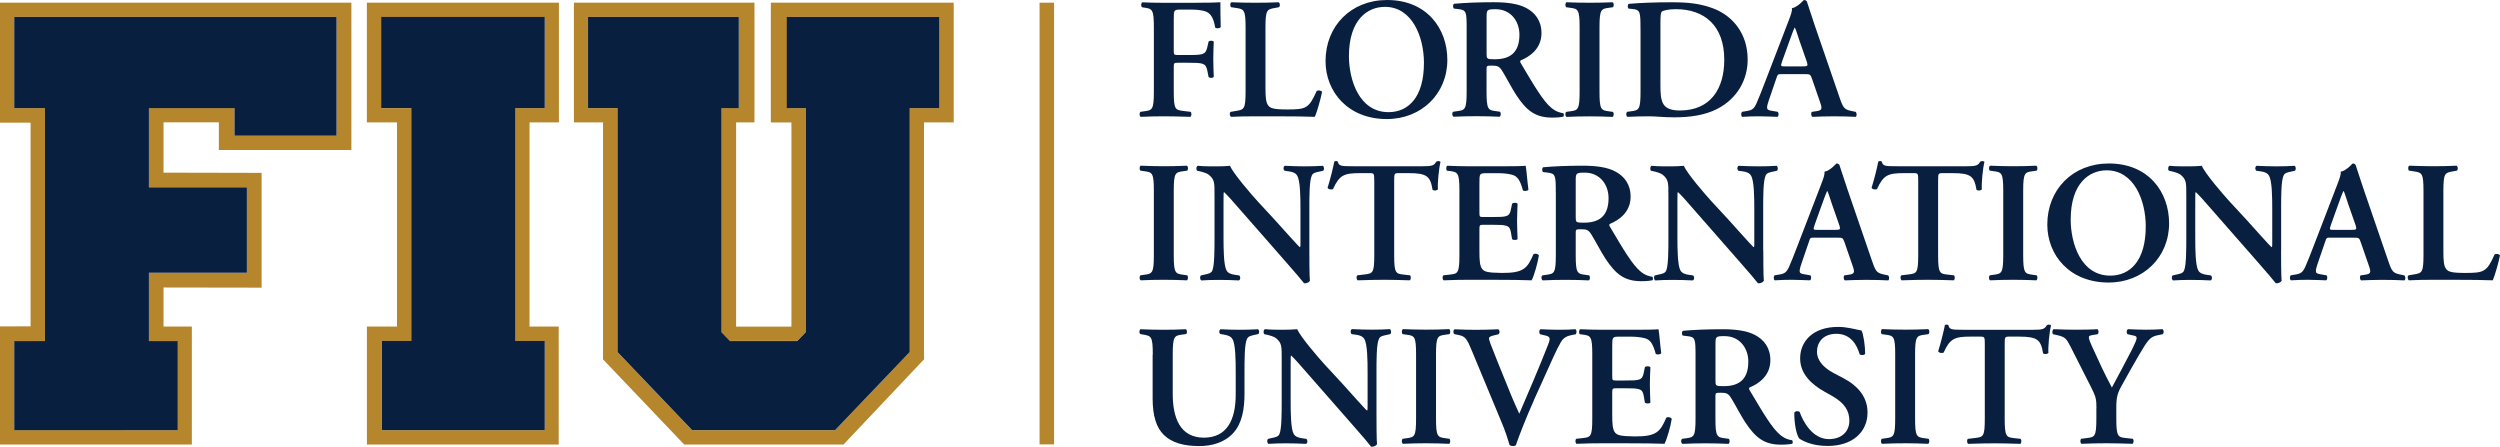
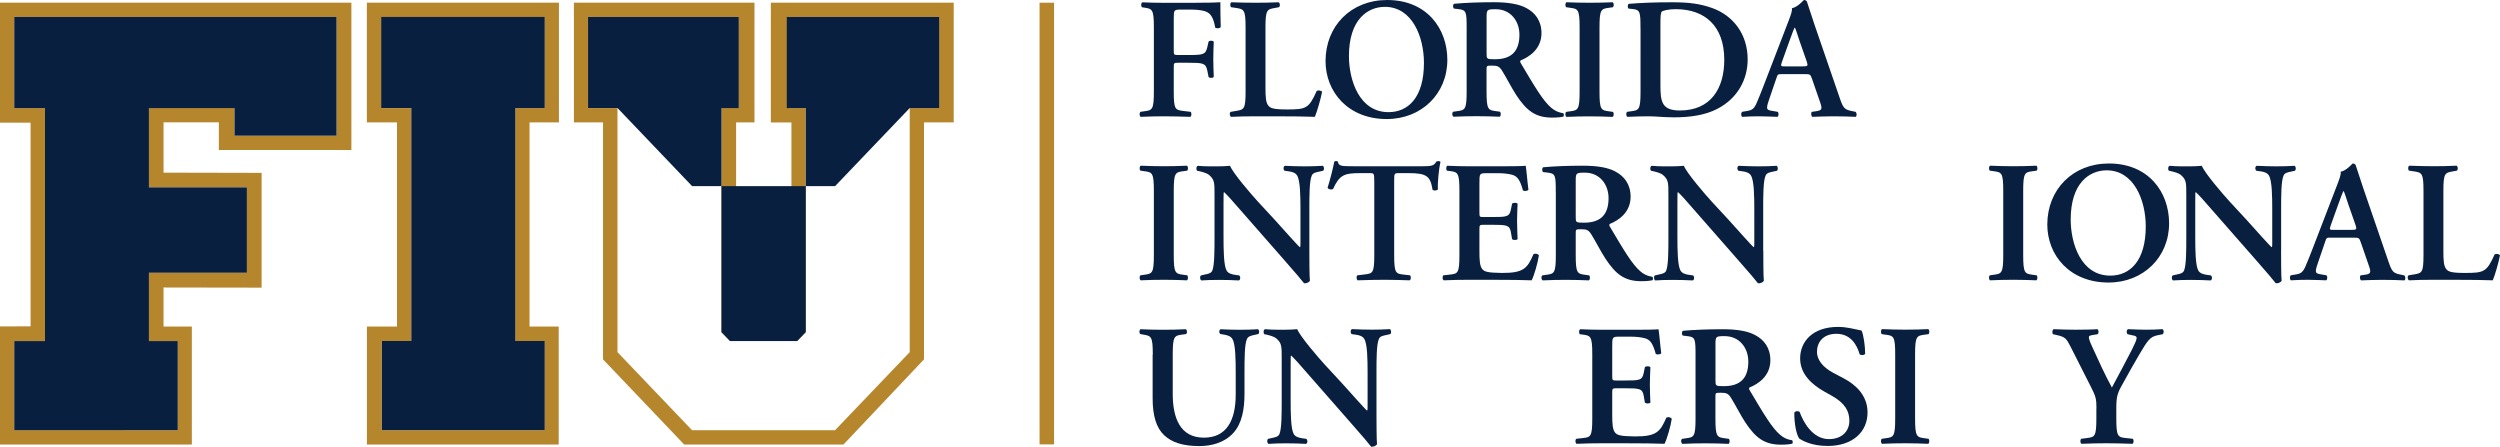
<svg xmlns="http://www.w3.org/2000/svg" id="Layer_1" data-name="Layer 1" viewBox="0 0 463.66 82.85">
  <defs>
    <style>
      .cls-1 {
        fill: #b6862d;
      }

      .cls-2 {
        fill: #091f40;
      }
    </style>
  </defs>
  <g>
    <path class="cls-1" d="m142.96.5v22.21h3.82s0,37.86,0,37.86h-10.26V22.7h3.41V.5h-33.49v22.2h5.4v43.95l15.06,15.8h29.53l14.94-15.8V22.7h5.51V.5h-33.9Zm31.22,19.55h-5.46v45.26s-13.85,14.48-13.85,14.48h-26.52l-13.83-14.48V20.05h-5.47V3.14h27.96v16.9h-3.21v41.56h0s1.58,1.63,1.58,1.63h12.46l1.59-1.65V20.05h-3.21V3.14h27.95v16.9Zm-106.13,2.65h5.58v37.86h-5.58v21.88h35.57v-21.88h-5.41V22.7h5.45V.5h-35.62v22.2Zm2.64-19.55h30.33v16.9h-5.46v43.2h5.46v16.54h-30.21v-16.54h5.46V20.05h-5.59V3.14ZM0,22.75h5.67s0,37.77,0,37.77l-5.67.02v21.9h35.58v-21.88h-5.25v-7.24l18.19.03v-21.29l-18.19-.04v-9.33h10.26v5.13h24.58V.5H0v22.25ZM2.64,3.14h59.78v22.01h-18.93v-5.11h-15.87v14.69h18.17v15.84h-18.17v12.67h5.35v16.54H2.64v-16.54h5.7V20.05H2.64V3.14Z" />
-     <path class="cls-2" d="m145.91,20.05h3.53v41.55h0l-1.59,1.65h-12.46l-1.58-1.64h0s0-41.55,0-41.55h3.21V3.14h-27.96v16.9h5.47v45.26l13.83,14.48h26.52l13.84-14.48V20.05h5.47V3.14h-28.27v16.9Z" />
+     <path class="cls-2" d="m145.91,20.05h3.53v41.55h0l-1.59,1.65h-12.46l-1.58-1.64h0s0-41.55,0-41.55h3.21V3.14h-27.96v16.9h5.47l13.83,14.48h26.52l13.84-14.48V20.05h5.47V3.14h-28.27v16.9Z" />
    <path class="cls-2" d="m101.02,3.14h-30.33v16.9h5.59v43.2h-5.46v16.54h30.21v-16.54h-5.46V20.05h5.46V3.14Z" />
    <path class="cls-2" d="m2.64,20.05h5.7v43.2H2.64v16.54h30.33v-16.54h-5.35v-12.67h18.17v-15.84h-18.17v-14.69h15.87v5.11h18.93V3.14H2.64v16.9Z" />
  </g>
  <g>
    <path class="cls-2" d="m221.84.51c2.04,0,3.83-.03,4.5-.09,0,.7,0,3.09.06,4.59-.13.26-.7.32-1.02.13-.32-1.85-.83-2.78-2.04-3.1-.86-.22-1.66-.26-2.68-.26h-1.63c-1.34,0-1.34.06-1.34,1.85v5.71c0,.8.03.86.76.86h1.88c2.78,0,3.25-.06,3.57-1.4l.25-1.09c.19-.22.8-.22.96.03-.03.83-.09,2.01-.09,3.19s.06,2.33.09,3.32c-.16.26-.77.26-.96.03l-.25-1.24c-.29-1.34-.8-1.4-3.57-1.4h-1.88c-.73,0-.76.06-.76.86v4.47c0,3.38.29,3.41,1.79,3.61l1.34.16c.22.22.19.8-.06.93-2.04-.06-3.48-.1-4.88-.1s-2.84.03-4.31.1c-.26-.13-.29-.7-.06-.93l.7-.1c1.5-.19,1.79-.29,1.79-3.67V5.11c0-3.38-.29-3.48-1.79-3.7l-.41-.06c-.22-.22-.19-.8.06-.92,1.12.06,2.55.09,3.96.09h6.03Z" />
    <path class="cls-2" d="m234.7,16.31c0,1.6.06,2.74.54,3.29.38.45.89.7,3.45.7,3.54,0,4.05-.16,5.52-3.45.32-.16.83-.06.99.19-.26,1.34-.96,3.76-1.34,4.63-1.34-.06-4.08-.1-7.66-.1h-3.32c-1.63,0-3.22.03-4.56.1-.26-.13-.35-.77-.06-.93l.96-.16c1.5-.26,1.79-.29,1.79-3.61V5.11c0-3.32-.29-3.41-1.79-3.64l-.89-.13c-.22-.16-.22-.8.06-.92,1.59.06,3.03.09,4.5.09s2.84-.03,4.24-.09c.29.13.32.77.06.92l-.7.13c-1.5.26-1.79.32-1.79,3.64v11.2Z" />
    <path class="cls-2" d="m268.43,11.1c0,6.29-4.79,10.98-11.23,10.98-7.21,0-11.36-5.07-11.36-10.75,0-6.51,4.72-11.33,11.42-11.33,7.37,0,11.17,5.3,11.17,11.1Zm-18.25-.7c0,4.4,1.88,10.4,7.34,10.4,3.64,0,6.57-2.71,6.57-9.13,0-4.82-2.17-10.4-7.24-10.4-3.19,0-6.67,2.33-6.67,9.13Z" />
    <path class="cls-2" d="m272.01,5.3c0-3.06-.03-3.45-1.53-3.61l-.83-.1c-.22-.22-.22-.73.03-.89,2.01-.19,4.72-.29,7.34-.29s4.66.32,6.06,1.08c1.63.86,2.81,2.36,2.81,4.66,0,2.94-2.27,4.4-3.83,5.04-.19.1-.13.35,0,.54,2.55,4.31,4.15,7.02,5.65,8.26.89.77,1.82.96,2.2.99.16.13.16.48.06.64-.38.1-.99.19-2.11.19-3.06,0-4.72-1.24-6.67-4.21-.86-1.34-1.75-3.09-2.52-4.34-.57-.96-.92-1.09-1.98-1.09-.96,0-.99.03-.99.7v4.08c0,3.38.29,3.48,1.79,3.67l.7.1c.22.22.19.8-.06.93-1.4-.06-2.84-.1-4.24-.1s-2.84.03-4.31.1c-.25-.13-.35-.7-.06-.93l.7-.1c1.5-.19,1.79-.29,1.79-3.67V5.3Zm3.7,4.6c0,1.02,0,1.09,1.53,1.09,3.13,0,4.56-1.53,4.56-4.56,0-2.52-1.63-4.72-4.4-4.72-1.66,0-1.69.1-1.69,1.56v6.64Z" />
    <path class="cls-2" d="m296.65,16.98c0,3.38.29,3.48,1.79,3.67l.7.1c.22.22.19.8-.06.93-1.4-.06-2.84-.1-4.24-.1s-2.9.03-4.31.1c-.25-.13-.29-.7-.06-.93l.7-.1c1.5-.19,1.79-.29,1.79-3.67V5.11c0-3.38-.29-3.48-1.79-3.67l-.7-.1c-.22-.22-.19-.8.06-.92,1.4.06,2.84.09,4.31.09s2.84-.03,4.24-.09c.26.13.29.7.06.92l-.7.1c-1.5.19-1.79.29-1.79,3.67v11.87Z" />
    <path class="cls-2" d="m304.25,5.3c0-3.06-.03-3.51-1.53-3.64l-.67-.06c-.22-.16-.22-.73.03-.89,2.3-.19,4.85-.29,7.98-.29s5.2.25,7.53,1.08c3.83,1.4,6.54,4.79,6.54,9.54,0,3.54-1.75,7.18-5.71,9.19-2.27,1.15-5.01,1.53-7.91,1.53-1.95,0-3.45-.19-4.63-.19s-2.65.03-4.05.1c-.26-.13-.29-.7-.06-.93l.7-.1c1.5-.19,1.79-.29,1.79-3.67V5.3Zm3.7,10.44c0,3.09.22,4.75,3.61,4.75,5.68,0,8.23-4.02,8.23-9.41,0-6.32-3.67-9.38-9-9.38-1.34,0-2.36.26-2.58.45-.22.19-.26.86-.26,2.36v11.23Z" />
    <path class="cls-2" d="m330.51,13.75c-.83,0-.8,0-1.09.86l-1.31,3.83c-.64,1.88-.51,1.95.67,2.14l.93.16c.22.22.19.8-.06.93-1.02-.06-2.07-.06-3.38-.1-1.05,0-2.04.03-3.16.1-.22-.16-.25-.64-.03-.93l.96-.16c.93-.16,1.28-.41,1.75-1.47.38-.83.89-2.17,1.56-3.89l4.37-11.36c.38-1.02.7-1.79.61-2.33,1.12-.22,2.17-1.53,2.23-1.53.25,0,.41.1.54.25.51,1.44.93,2.94,1.44,4.37l4.6,13.37c.73,2.14.89,2.33,2.52,2.65l.48.1c.26.22.26.77.03.93-1.31-.06-2.49-.1-4.15-.1-1.37,0-2.78.06-3.89.1-.25-.16-.29-.73-.1-.93l.7-.1c1.15-.16,1.31-.35.83-1.69l-1.5-4.34c-.29-.86-.42-.86-1.31-.86h-4.24Zm3.83-1.44c.89,0,1.02-.06.77-.83l-1.34-3.83c-.57-1.69-.73-2.3-.89-2.52h-.06c-.13.22-.41,1.02-.96,2.52l-1.34,3.73c-.32.93-.26.93.51.93h3.32Z" />
    <path class="cls-2" d="m217.69,47.29c0,3.38.29,3.48,1.79,3.67l.7.1c.22.22.19.8-.06.93-1.41-.06-2.84-.1-4.24-.1s-2.9.03-4.31.1c-.26-.13-.29-.7-.06-.93l.7-.1c1.5-.19,1.79-.29,1.79-3.67v-11.87c0-3.38-.29-3.48-1.79-3.67l-.7-.1c-.22-.22-.19-.8.06-.92,1.4.06,2.84.1,4.31.1s2.84-.03,4.24-.1c.25.13.29.7.06.92l-.7.1c-1.5.19-1.79.29-1.79,3.67v11.87Z" />
    <path class="cls-2" d="m242.84,46.47c0,.96,0,4.88.1,5.62-.25.35-.7.48-1.08.45-.51-.67-1.44-1.76-3.73-4.37l-7.47-8.52c-2.04-2.36-3.1-3.54-3.64-4.02-.1,0-.1.35-.1,2.04v6.22c0,2.39.03,5.33.57,6.29.29.48.83.7,1.63.8l.7.1c.29.22.25.83-.06.93-1.18-.06-2.43-.1-3.64-.1-1.34,0-2.2.03-3.32.1-.26-.16-.32-.7-.06-.93l.7-.16c.61-.13,1.18-.22,1.4-.73.41-.99.41-3.76.41-6.29v-7.56c0-2.49.03-3-1.05-3.93-.35-.29-1.24-.54-1.69-.64l-.48-.1c-.22-.19-.19-.83.13-.92,1.21.13,2.97.1,3.77.1.67,0,1.44-.03,2.2-.1.54,1.37,4.02,5.39,5.14,6.61l3.19,3.45c1.34,1.47,4.31,4.85,4.63,5.04.1-.1.1-.25.1-.77v-6.22c0-2.39-.03-5.33-.61-6.29-.29-.48-.8-.7-1.6-.8l-.73-.1c-.29-.22-.25-.83.06-.92,1.25.06,2.43.1,3.67.1,1.37,0,2.2-.03,3.35-.1.26.16.32.7.06.92l-.73.16c-.61.13-1.15.22-1.37.73-.45.99-.45,3.77-.45,6.29v7.63Z" />
    <path class="cls-2" d="m254.87,33.51c0-1.34-.03-1.4-.86-1.4h-1.79c-2.94,0-3.8.35-4.98,2.93-.22.19-.89.1-1.02-.22.54-1.72,1.02-3.7,1.24-4.82.06-.1.19-.13.35-.13.13,0,.26.03.32.13.16.8.61.83,2.78.83h13.02c1.56,0,2.04-.1,2.43-.83.13-.06.26-.13.38-.13.19,0,.35.06.42.16-.32,1.31-.57,4.05-.48,5.07-.16.26-.7.32-.99.1-.41-2.49-1.02-3.09-4.44-3.09h-1.82c-.83,0-.86.06-.86,1.4v13.78c0,3.38.29,3.48,1.79,3.64l1.15.13c.22.22.19.8-.06.93-1.85-.06-3.29-.1-4.69-.1s-2.9.03-4.95.1c-.26-.13-.29-.77-.06-.93l1.34-.16c1.5-.19,1.79-.22,1.79-3.61v-13.78Z" />
    <path class="cls-2" d="m270.67,35.42c0-3.38-.29-3.51-1.79-3.7l-.51-.06c-.22-.22-.19-.8.06-.92,1.21.06,2.71.1,4.12.1h6.1c2.04,0,3.89-.03,4.31-.1.13.54.32,3.06.51,4.44-.13.25-.77.32-1.02.13-.51-1.85-.99-2.62-2.01-2.9-.73-.19-1.69-.29-2.55-.29h-2.14c-1.37,0-1.37.06-1.37,1.88v5.39c0,.83.03.86.77.86h1.53c2.78,0,3.25-.03,3.54-1.4l.22-1.08c.26-.22.86-.22,1.02.03-.03.86-.1,2.01-.1,3.19s.07,2.33.1,3.35c-.16.22-.77.22-1.02.03l-.22-1.28c-.22-1.34-.77-1.4-3.54-1.4h-1.53c-.73,0-.77.06-.77.86v4.05c0,1.63.06,2.78.54,3.32.38.45.92.67,3.6.7,4.05.03,4.76-.86,5.87-3.45.29-.22.83-.13,1.02.19-.19,1.34-.89,3.77-1.34,4.63-1.4-.06-4.15-.1-7.88-.1h-3.64c-1.4,0-3.35.03-4.79.1-.26-.13-.29-.7-.06-.93l1.18-.13c1.5-.16,1.79-.25,1.79-3.64v-11.87Z" />
    <path class="cls-2" d="m288.54,35.62c0-3.06-.03-3.45-1.53-3.61l-.83-.1c-.22-.22-.22-.73.03-.89,2.01-.19,4.72-.29,7.34-.29s4.66.32,6.06,1.09c1.63.86,2.81,2.36,2.81,4.66,0,2.94-2.27,4.4-3.83,5.04-.19.1-.13.35,0,.54,2.55,4.31,4.15,7.02,5.65,8.27.89.77,1.82.96,2.2.99.16.13.16.48.06.64-.38.1-.99.19-2.1.19-3.06,0-4.72-1.24-6.67-4.21-.86-1.34-1.76-3.1-2.52-4.34-.57-.96-.92-1.08-1.98-1.08-.96,0-.99.03-.99.7v4.08c0,3.38.29,3.48,1.79,3.67l.7.1c.22.22.19.8-.06.93-1.4-.06-2.84-.1-4.24-.1s-2.84.03-4.31.1c-.26-.13-.35-.7-.06-.93l.7-.1c1.5-.19,1.79-.29,1.79-3.67v-11.68Zm3.7,4.6c0,1.02,0,1.08,1.53,1.08,3.13,0,4.56-1.53,4.56-4.56,0-2.52-1.63-4.72-4.4-4.72-1.66,0-1.69.1-1.69,1.56v6.64Z" />
    <path class="cls-2" d="m327.03,46.47c0,.96,0,4.88.1,5.62-.26.35-.7.48-1.09.45-.51-.67-1.44-1.76-3.73-4.37l-7.47-8.52c-2.04-2.36-3.09-3.54-3.64-4.02-.1,0-.1.35-.1,2.04v6.22c0,2.39.03,5.33.57,6.29.29.48.83.7,1.63.8l.7.1c.29.22.26.83-.06.93-1.18-.06-2.43-.1-3.64-.1-1.34,0-2.2.03-3.32.1-.25-.16-.32-.7-.06-.93l.7-.16c.61-.13,1.18-.22,1.4-.73.41-.99.41-3.76.41-6.29v-7.56c0-2.49.03-3-1.05-3.93-.35-.29-1.25-.54-1.69-.64l-.48-.1c-.22-.19-.19-.83.13-.92,1.21.13,2.97.1,3.76.1.67,0,1.44-.03,2.2-.1.54,1.37,4.02,5.39,5.14,6.61l3.19,3.45c1.34,1.47,4.31,4.85,4.63,5.04.1-.1.1-.25.1-.77v-6.22c0-2.39-.03-5.33-.61-6.29-.29-.48-.8-.7-1.6-.8l-.73-.1c-.29-.22-.25-.83.06-.92,1.25.06,2.43.1,3.67.1,1.37,0,2.2-.03,3.35-.1.26.16.32.7.06.92l-.73.16c-.61.13-1.15.22-1.37.73-.45.99-.45,3.77-.45,6.29v7.63Z" />
-     <path class="cls-2" d="m336.54,44.07c-.83,0-.8,0-1.08.86l-1.31,3.83c-.64,1.88-.51,1.95.67,2.14l.93.16c.22.22.19.8-.06.93-1.02-.06-2.07-.06-3.38-.1-1.05,0-2.04.03-3.16.1-.22-.16-.26-.64-.03-.93l.96-.16c.92-.16,1.28-.41,1.75-1.47.38-.83.89-2.17,1.56-3.89l4.37-11.36c.38-1.02.7-1.79.61-2.33,1.12-.22,2.17-1.53,2.23-1.53.26,0,.42.1.54.26.51,1.44.93,2.94,1.44,4.37l4.59,13.37c.74,2.14.89,2.33,2.52,2.65l.48.1c.26.22.26.77.03.93-1.31-.06-2.49-.1-4.15-.1-1.37,0-2.78.06-3.89.1-.26-.16-.29-.73-.1-.93l.7-.1c1.15-.16,1.31-.35.83-1.69l-1.5-4.34c-.29-.86-.41-.86-1.31-.86h-4.24Zm3.83-1.44c.89,0,1.02-.06.77-.83l-1.34-3.83c-.57-1.69-.73-2.3-.89-2.52h-.06c-.13.22-.42,1.02-.96,2.52l-1.34,3.73c-.32.93-.26.93.51.93h3.32Z" />
-     <path class="cls-2" d="m355.76,33.51c0-1.34-.03-1.4-.86-1.4h-1.79c-2.93,0-3.8.35-4.98,2.93-.22.19-.89.1-1.02-.22.54-1.72,1.02-3.7,1.24-4.82.06-.1.19-.13.35-.13.13,0,.26.03.32.13.16.8.61.83,2.78.83h13.02c1.56,0,2.04-.1,2.42-.83.13-.06.26-.13.38-.13.19,0,.35.06.42.16-.32,1.31-.57,4.05-.48,5.07-.16.26-.7.32-.99.1-.42-2.49-1.02-3.09-4.44-3.09h-1.82c-.83,0-.86.06-.86,1.4v13.78c0,3.38.29,3.48,1.79,3.64l1.15.13c.22.22.19.8-.06.93-1.85-.06-3.29-.1-4.69-.1s-2.91.03-4.95.1c-.25-.13-.29-.77-.06-.93l1.34-.16c1.5-.19,1.79-.22,1.79-3.61v-13.78Z" />
    <path class="cls-2" d="m375.23,47.29c0,3.38.29,3.48,1.79,3.67l.7.1c.22.22.19.8-.06.93-1.4-.06-2.84-.1-4.25-.1s-2.9.03-4.31.1c-.26-.13-.29-.7-.06-.93l.7-.1c1.5-.19,1.79-.29,1.79-3.67v-11.87c0-3.38-.29-3.48-1.79-3.67l-.7-.1c-.22-.22-.19-.8.06-.92,1.4.06,2.84.1,4.31.1s2.84-.03,4.25-.1c.25.13.29.7.06.92l-.7.1c-1.5.19-1.79.29-1.79,3.67v11.87Z" />
    <path class="cls-2" d="m402.29,41.42c0,6.29-4.79,10.98-11.23,10.98-7.21,0-11.36-5.07-11.36-10.75,0-6.51,4.72-11.33,11.42-11.33,7.37,0,11.17,5.3,11.17,11.11Zm-18.25-.7c0,4.4,1.88,10.4,7.34,10.4,3.64,0,6.58-2.71,6.58-9.13,0-4.82-2.17-10.4-7.25-10.4-3.19,0-6.67,2.33-6.67,9.13Z" />
    <path class="cls-2" d="m423.06,46.47c0,.96,0,4.88.1,5.62-.26.35-.7.48-1.08.45-.51-.67-1.44-1.76-3.73-4.37l-7.47-8.52c-2.04-2.36-3.1-3.54-3.64-4.02-.1,0-.1.35-.1,2.04v6.22c0,2.39.03,5.33.57,6.29.29.48.83.7,1.63.8l.7.1c.29.22.26.83-.06.93-1.18-.06-2.42-.1-3.64-.1-1.34,0-2.2.03-3.32.1-.26-.16-.32-.7-.06-.93l.7-.16c.61-.13,1.18-.22,1.4-.73.42-.99.42-3.76.42-6.29v-7.56c0-2.49.03-3-1.05-3.93-.35-.29-1.25-.54-1.69-.64l-.48-.1c-.22-.19-.19-.83.13-.92,1.21.13,2.97.1,3.77.1.67,0,1.44-.03,2.2-.1.54,1.37,4.02,5.39,5.14,6.61l3.19,3.45c1.34,1.47,4.31,4.85,4.63,5.04.1-.1.1-.25.1-.77v-6.22c0-2.39-.03-5.33-.61-6.29-.29-.48-.8-.7-1.6-.8l-.73-.1c-.29-.22-.25-.83.06-.92,1.24.06,2.43.1,3.67.1,1.37,0,2.2-.03,3.35-.1.26.16.32.7.06.92l-.73.16c-.61.13-1.15.22-1.37.73-.45.99-.45,3.77-.45,6.29v7.63Z" />
    <path class="cls-2" d="m432.29,44.07c-.83,0-.8,0-1.09.86l-1.31,3.83c-.64,1.88-.51,1.95.67,2.14l.92.16c.22.22.19.8-.06.93-1.02-.06-2.07-.06-3.38-.1-1.05,0-2.04.03-3.16.1-.22-.16-.26-.64-.03-.93l.96-.16c.93-.16,1.28-.41,1.76-1.47.38-.83.89-2.17,1.56-3.89l4.37-11.36c.38-1.02.7-1.79.61-2.33,1.12-.22,2.17-1.53,2.23-1.53.26,0,.41.1.54.26.51,1.44.93,2.94,1.44,4.37l4.59,13.37c.73,2.14.89,2.33,2.52,2.65l.48.1c.26.22.26.77.03.93-1.31-.06-2.49-.1-4.15-.1-1.37,0-2.78.06-3.89.1-.25-.16-.29-.73-.09-.93l.7-.1c1.15-.16,1.31-.35.83-1.69l-1.5-4.34c-.29-.86-.41-.86-1.31-.86h-4.24Zm3.83-1.44c.89,0,1.02-.06.77-.83l-1.34-3.83c-.57-1.69-.73-2.3-.89-2.52h-.06c-.13.22-.41,1.02-.96,2.52l-1.34,3.73c-.32.93-.26.93.51.93h3.32Z" />
    <path class="cls-2" d="m453.16,46.63c0,1.59.06,2.74.54,3.29.38.45.89.7,3.45.7,3.54,0,4.05-.16,5.52-3.45.32-.16.83-.06.99.19-.26,1.34-.96,3.77-1.34,4.63-1.34-.06-4.09-.1-7.66-.1h-3.32c-1.63,0-3.22.03-4.56.1-.26-.13-.35-.77-.06-.93l.96-.16c1.5-.26,1.79-.29,1.79-3.61v-11.87c0-3.32-.29-3.41-1.79-3.64l-.89-.13c-.22-.16-.22-.8.06-.92,1.6.06,3.03.1,4.5.1s2.84-.03,4.24-.1c.29.13.32.77.06.92l-.7.13c-1.5.26-1.79.32-1.79,3.64v11.2Z" />
    <path class="cls-2" d="m213.8,65.75c0-3.38-.29-3.45-1.79-3.7l-.54-.1c-.22-.22-.19-.77.06-.89,1.28.06,2.71.1,4.12.1s2.87-.03,4.28-.1c.25.13.29.67.06.89l-.7.1c-1.5.19-1.79.32-1.79,3.7v7.31c0,4.4,1.34,8.11,5.78,8.11,4.18,0,5.9-3.16,5.9-8.01v-3.99c0-2.39-.03-5.36-.61-6.29-.29-.48-.8-.7-1.6-.83l-.64-.1c-.29-.22-.25-.8.06-.89,1.09.06,2.3.1,3.54.1,1.34,0,2.2-.03,3.38-.1.25.16.32.67.06.89l-.7.16c-.61.13-1.18.25-1.41.77-.45.96-.45,3.77-.45,6.29v3.8c0,2.9-.45,5.58-2.11,7.37-1.66,1.79-4.05,2.39-6.25,2.39-3,0-5.11-.64-6.57-2.04-1.44-1.37-2.11-3.61-2.11-6.83v-8.1Z" />
    <path class="cls-2" d="m255.29,76.78c0,.96,0,4.88.1,5.62-.26.35-.7.48-1.09.45-.51-.67-1.43-1.76-3.73-4.37l-7.47-8.52c-2.04-2.36-3.09-3.54-3.64-4.02-.09,0-.09.35-.09,2.04v6.22c0,2.39.03,5.33.57,6.29.29.48.83.7,1.63.8l.7.1c.29.22.26.83-.06.93-1.18-.06-2.42-.1-3.64-.1-1.34,0-2.2.03-3.32.1-.25-.16-.32-.7-.06-.93l.7-.16c.61-.13,1.18-.22,1.4-.73.42-.99.42-3.77.42-6.29v-7.56c0-2.49.03-3-1.05-3.93-.35-.29-1.25-.54-1.69-.64l-.48-.1c-.22-.19-.19-.83.13-.93,1.21.13,2.97.1,3.77.1.67,0,1.44-.03,2.2-.1.54,1.37,4.02,5.39,5.14,6.61l3.19,3.45c1.34,1.47,4.31,4.85,4.62,5.04.1-.1.1-.26.1-.77v-6.22c0-2.39-.03-5.33-.61-6.29-.29-.48-.8-.7-1.6-.8l-.73-.1c-.29-.22-.25-.83.06-.93,1.24.06,2.43.1,3.67.1,1.37,0,2.2-.03,3.35-.1.25.16.32.7.06.93l-.73.16c-.61.13-1.15.22-1.37.73-.45.99-.45,3.77-.45,6.29v7.62Z" />
-     <path class="cls-2" d="m266.33,77.61c0,3.38.29,3.48,1.79,3.67l.7.1c.22.22.19.8-.06.93-1.41-.06-2.84-.1-4.25-.1s-2.9.03-4.31.1c-.26-.13-.29-.7-.06-.93l.7-.1c1.5-.19,1.79-.29,1.79-3.67v-11.87c0-3.38-.29-3.48-1.79-3.67l-.7-.1c-.22-.22-.19-.8.06-.93,1.4.06,2.84.1,4.31.1s2.84-.03,4.25-.1c.25.13.29.7.06.93l-.7.1c-1.5.19-1.79.29-1.79,3.67v11.87Z" />
-     <path class="cls-2" d="m284.46,74.3c-1.31,2.9-2.78,6.64-3.32,8.27-.06.1-.32.16-.54.16s-.45-.06-.61-.16c-.38-1.28-.89-2.84-1.47-4.18l-5.58-13.43c-.89-2.14-1.18-2.59-2.46-2.84l-.77-.16c-.22-.22-.22-.8.1-.89,1.24.06,2.62.1,3.86.1,1.44,0,2.52-.03,4.21-.1.29.19.32.7.03.93l-.8.19c-.7.16-.96.32-.96.57,0,.29.25.99,1.56,4.24l2.3,5.68c.57,1.44,1.44,3.32,1.76,4.05,1.72-4.02,3.64-8.43,5.33-12.77.51-1.28.41-1.53-.54-1.75l-.93-.22c-.22-.26-.19-.77.06-.93,1.31.06,2.39.1,3.41.1,1.15,0,2.2-.03,3.1-.1.26.16.22.67.06.93l-.8.16c-.73.16-1.44.38-1.98,1.31-.89,1.53-1.79,3.67-3.25,6.89l-1.79,3.96Z" />
    <path class="cls-2" d="m295.31,65.75c0-3.38-.29-3.51-1.79-3.7l-.51-.06c-.22-.22-.19-.8.06-.93,1.21.06,2.71.1,4.12.1h6.09c2.04,0,3.89-.03,4.31-.1.13.54.32,3.06.51,4.44-.13.26-.77.32-1.02.13-.51-1.85-.99-2.62-2.01-2.9-.73-.19-1.69-.29-2.55-.29h-2.14c-1.37,0-1.37.06-1.37,1.88v5.39c0,.83.03.86.77.86h1.53c2.78,0,3.25-.03,3.54-1.4l.22-1.08c.25-.22.86-.22,1.02.03-.03.86-.1,2.01-.1,3.19s.06,2.33.1,3.35c-.16.22-.77.22-1.02.03l-.22-1.28c-.22-1.34-.77-1.4-3.54-1.4h-1.53c-.73,0-.77.06-.77.86v4.05c0,1.63.06,2.78.54,3.32.38.45.93.67,3.61.7,4.05.03,4.75-.86,5.87-3.45.29-.22.83-.13,1.02.19-.19,1.34-.89,3.77-1.34,4.63-1.4-.06-4.15-.1-7.88-.1h-3.64c-1.41,0-3.35.03-4.79.1-.25-.13-.29-.7-.06-.93l1.18-.13c1.5-.16,1.79-.25,1.79-3.64v-11.87Z" />
    <path class="cls-2" d="m314.46,65.94c0-3.06-.03-3.45-1.53-3.6l-.83-.1c-.22-.22-.22-.73.03-.89,2.01-.19,4.72-.29,7.34-.29s4.66.32,6.06,1.09c1.63.86,2.81,2.36,2.81,4.66,0,2.94-2.26,4.4-3.83,5.04-.19.1-.13.35,0,.54,2.55,4.31,4.15,7.02,5.65,8.26.89.77,1.82.96,2.2.99.16.13.16.48.06.64-.38.1-.99.19-2.11.19-3.06,0-4.72-1.24-6.67-4.21-.86-1.34-1.75-3.09-2.52-4.34-.57-.96-.93-1.08-1.98-1.08-.96,0-.99.03-.99.7v4.08c0,3.38.29,3.48,1.79,3.67l.7.1c.22.22.19.8-.06.93-1.4-.06-2.84-.1-4.24-.1s-2.84.03-4.31.1c-.26-.13-.35-.7-.06-.93l.7-.1c1.5-.19,1.79-.29,1.79-3.67v-11.68Zm3.7,4.6c0,1.02,0,1.08,1.53,1.08,3.13,0,4.56-1.53,4.56-4.56,0-2.52-1.63-4.72-4.4-4.72-1.66,0-1.69.09-1.69,1.56v6.64Z" />
    <path class="cls-2" d="m333.74,81.38c-.57-.67-.99-2.87-.96-4.85.19-.32.73-.35.99-.13.57,1.63,2.3,5.04,5.42,5.04,2.43,0,3.8-1.47,3.8-3.41,0-1.82-.86-3.29-3.26-4.63l-1.37-.77c-2.39-1.34-4.5-3.29-4.5-6.16,0-3.16,2.36-5.84,7.02-5.84,1.66,0,2.87.38,4.37.67.35.7.67,2.81.67,4.31-.16.29-.73.32-1.02.1-.48-1.66-1.6-3.8-4.31-3.8-2.55,0-3.61,1.66-3.61,3.35,0,1.34.93,2.78,3.03,3.89l1.98,1.05c2.07,1.09,4.37,3.06,4.37,6.29,0,3.64-2.78,6.22-7.4,6.22-2.94,0-4.6-.96-5.23-1.34Z" />
    <path class="cls-2" d="m355.18,77.61c0,3.38.29,3.48,1.79,3.67l.7.1c.22.22.19.8-.06.93-1.4-.06-2.84-.1-4.24-.1s-2.9.03-4.31.1c-.25-.13-.29-.7-.06-.93l.7-.1c1.5-.19,1.79-.29,1.79-3.67v-11.87c0-3.38-.29-3.48-1.79-3.67l-.7-.1c-.22-.22-.19-.8.06-.93,1.4.06,2.84.1,4.31.1s2.84-.03,4.24-.1c.26.13.29.7.06.93l-.7.1c-1.5.19-1.79.29-1.79,3.67v11.87Z" />
-     <path class="cls-2" d="m368.11,63.83c0-1.34-.03-1.4-.86-1.4h-1.79c-2.93,0-3.8.35-4.98,2.94-.22.19-.89.1-1.02-.22.54-1.72,1.02-3.7,1.24-4.82.06-.1.19-.13.35-.13.13,0,.26.03.32.13.16.8.61.83,2.78.83h13.02c1.56,0,2.04-.1,2.43-.83.13-.06.26-.13.38-.13.19,0,.35.06.41.16-.32,1.31-.57,4.05-.48,5.07-.16.26-.7.32-.99.1-.41-2.49-1.02-3.1-4.44-3.1h-1.82c-.83,0-.86.06-.86,1.4v13.79c0,3.38.29,3.48,1.79,3.64l1.15.13c.22.22.19.8-.06.93-1.85-.06-3.29-.1-4.69-.1s-2.9.03-4.95.1c-.26-.13-.29-.77-.06-.93l1.34-.16c1.5-.19,1.79-.22,1.79-3.61v-13.79Z" />
    <path class="cls-2" d="m388.82,75.73c0-1.79-.16-2.27-1.02-3.96l-3.83-7.56c-.7-1.37-.96-1.72-2.39-2.04l-.83-.19c-.19-.22-.13-.83.13-.93,1.37.06,2.71.1,4.02.1,1.4,0,3.35-.03,4.08-.1.26.13.32.7.06.93l-.96.16c-.51.09-.67.16-.67.41s.1.61.57,1.66c1.24,2.74,2.43,5.33,3.7,7.66,1.31-2.42,2.49-4.66,3.73-7.05.54-1.09.86-1.79.86-2.14,0-.32-.29-.41-.73-.48l-.96-.22c-.22-.22-.22-.77.1-.93,1.4.06,2.39.1,3.35.1s2.01-.03,3.03-.1c.29.16.29.67.06.93l-.93.19c-1.44.29-1.82.86-3.48,3.67-1.08,1.82-2.04,3.57-3.03,5.36-.96,1.66-1.18,2.33-1.18,4.5v1.91c0,3.38.29,3.48,1.85,3.64l1.21.13c.22.22.19.8-.06.93-1.98-.06-3.42-.1-4.82-.1s-2.9.03-4.63.1c-.26-.13-.29-.7-.06-.93l1.02-.13c1.5-.19,1.79-.25,1.79-3.64v-1.88Z" />
  </g>
  <polygon class="cls-1" points="192.8 82.42 192.8 .5 195.49 .5 195.49 82.42 192.8 82.42 192.8 82.42" />
</svg>